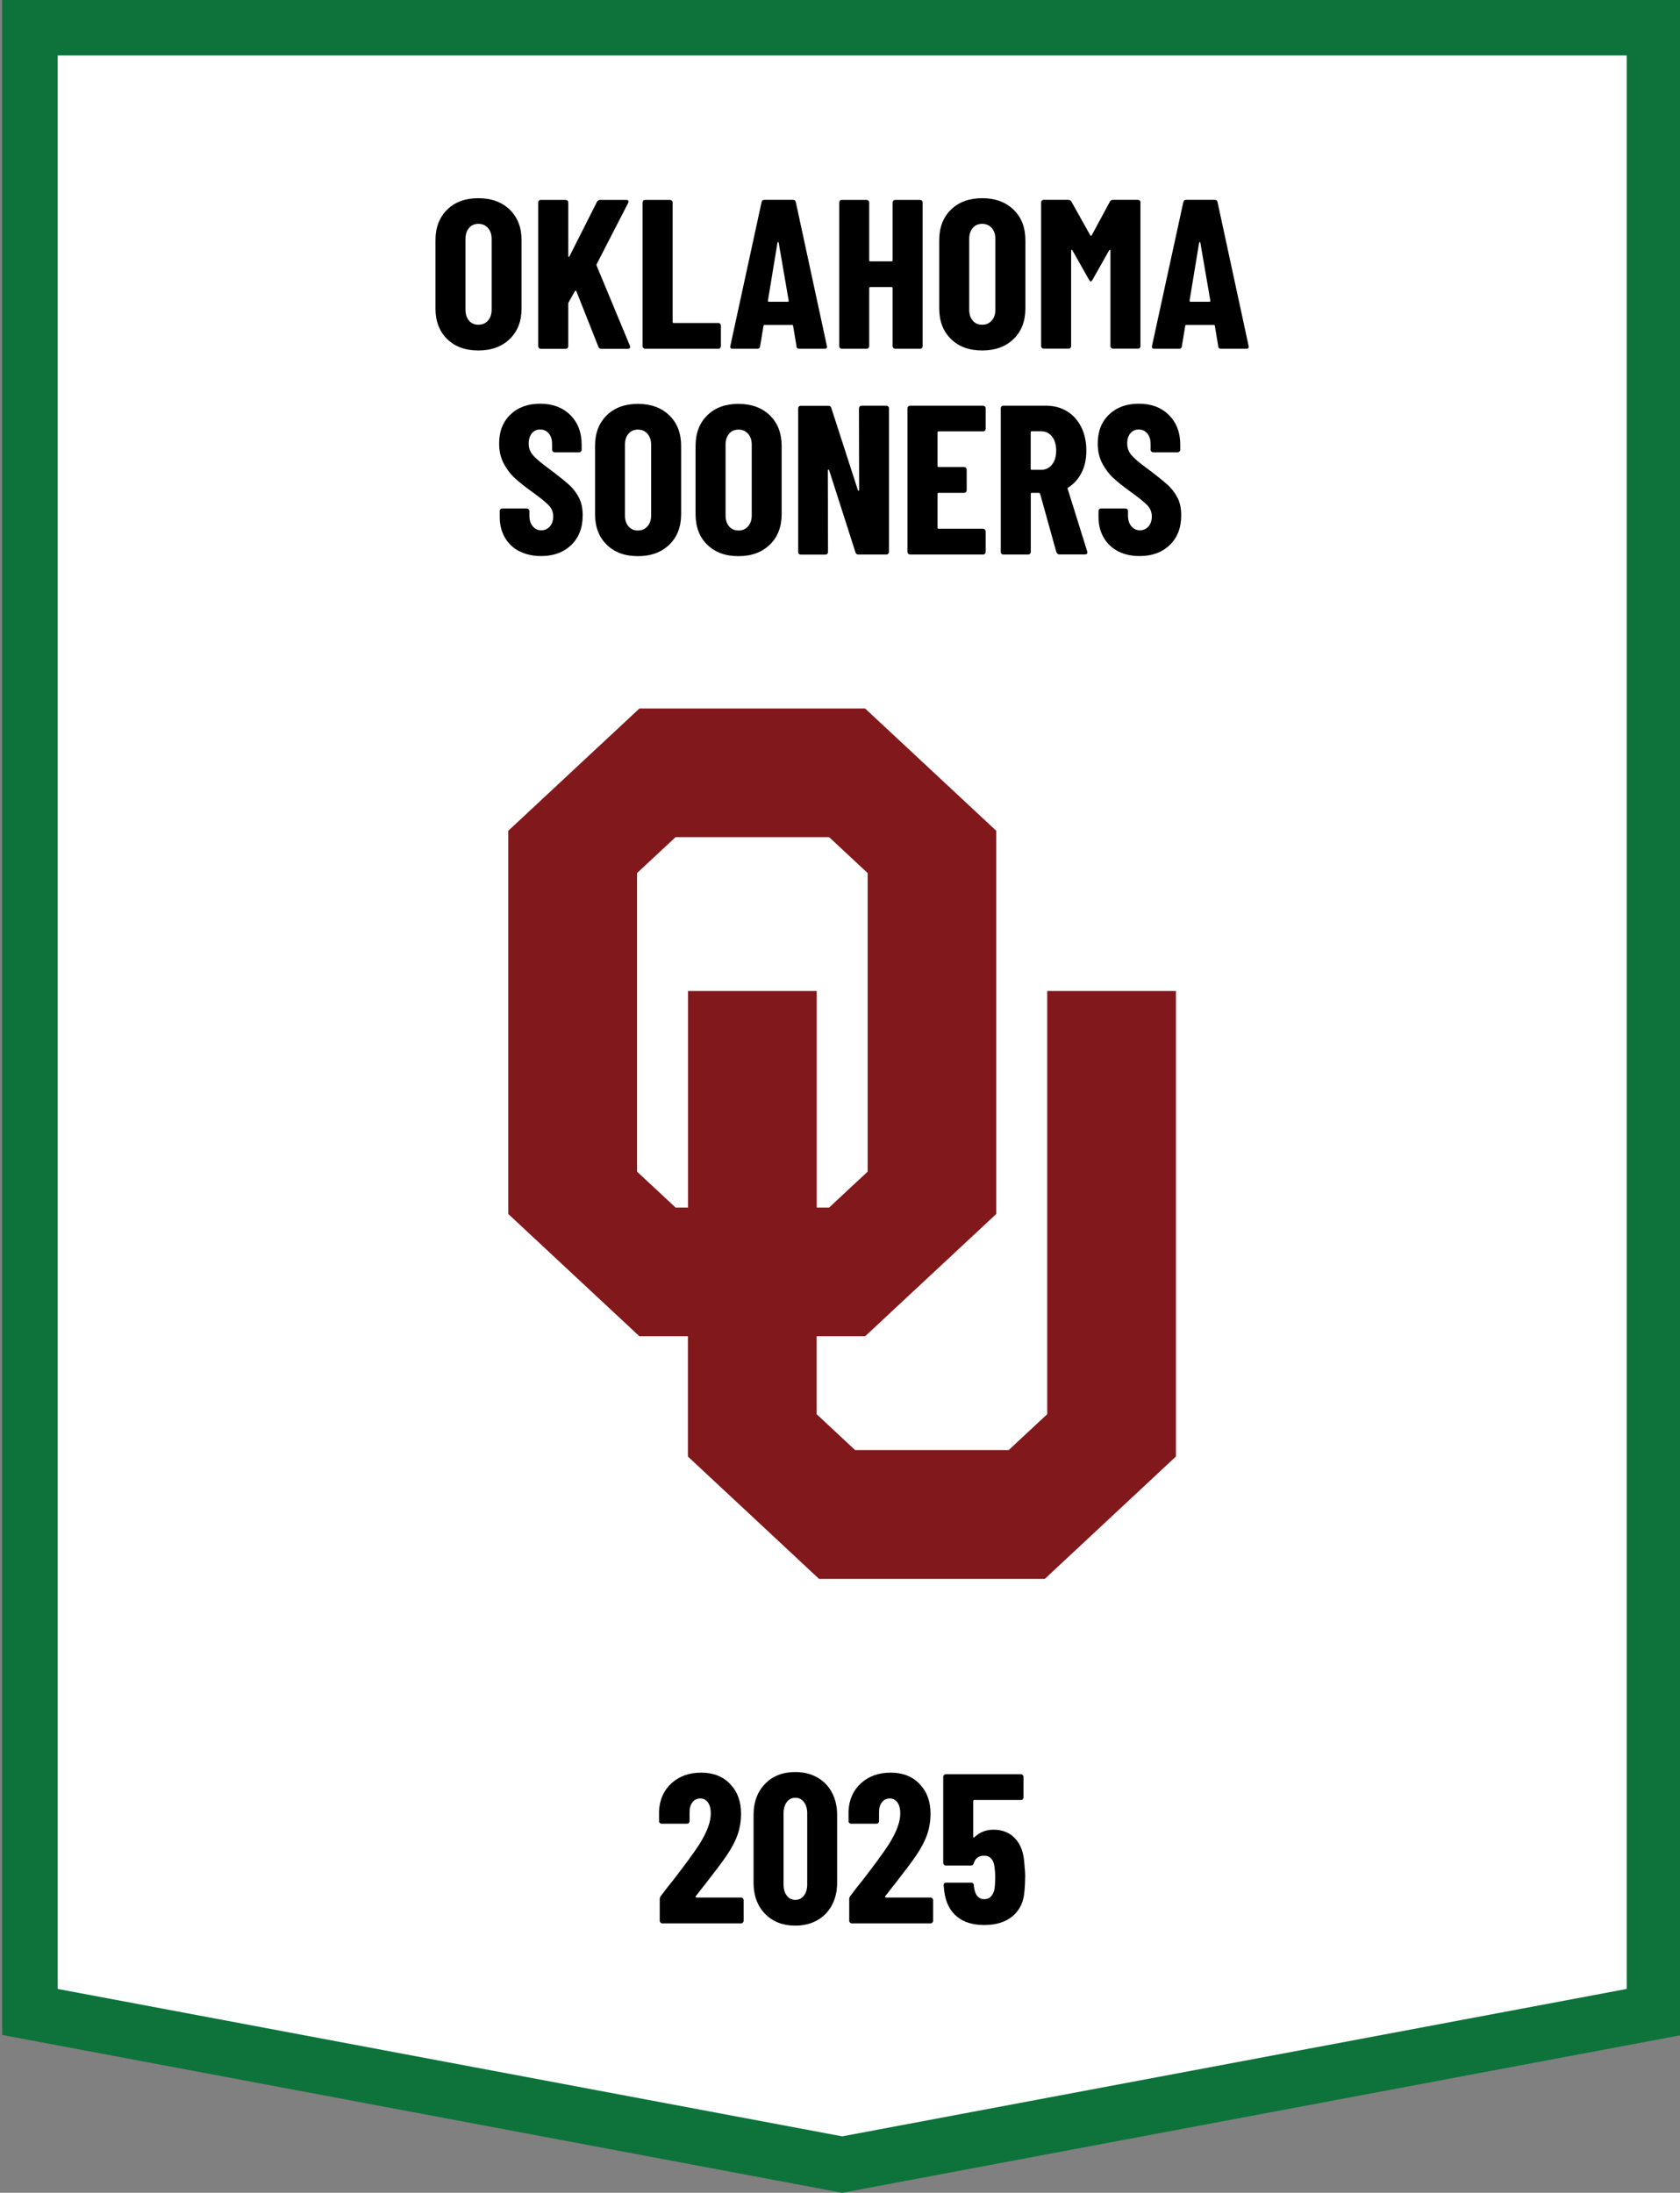
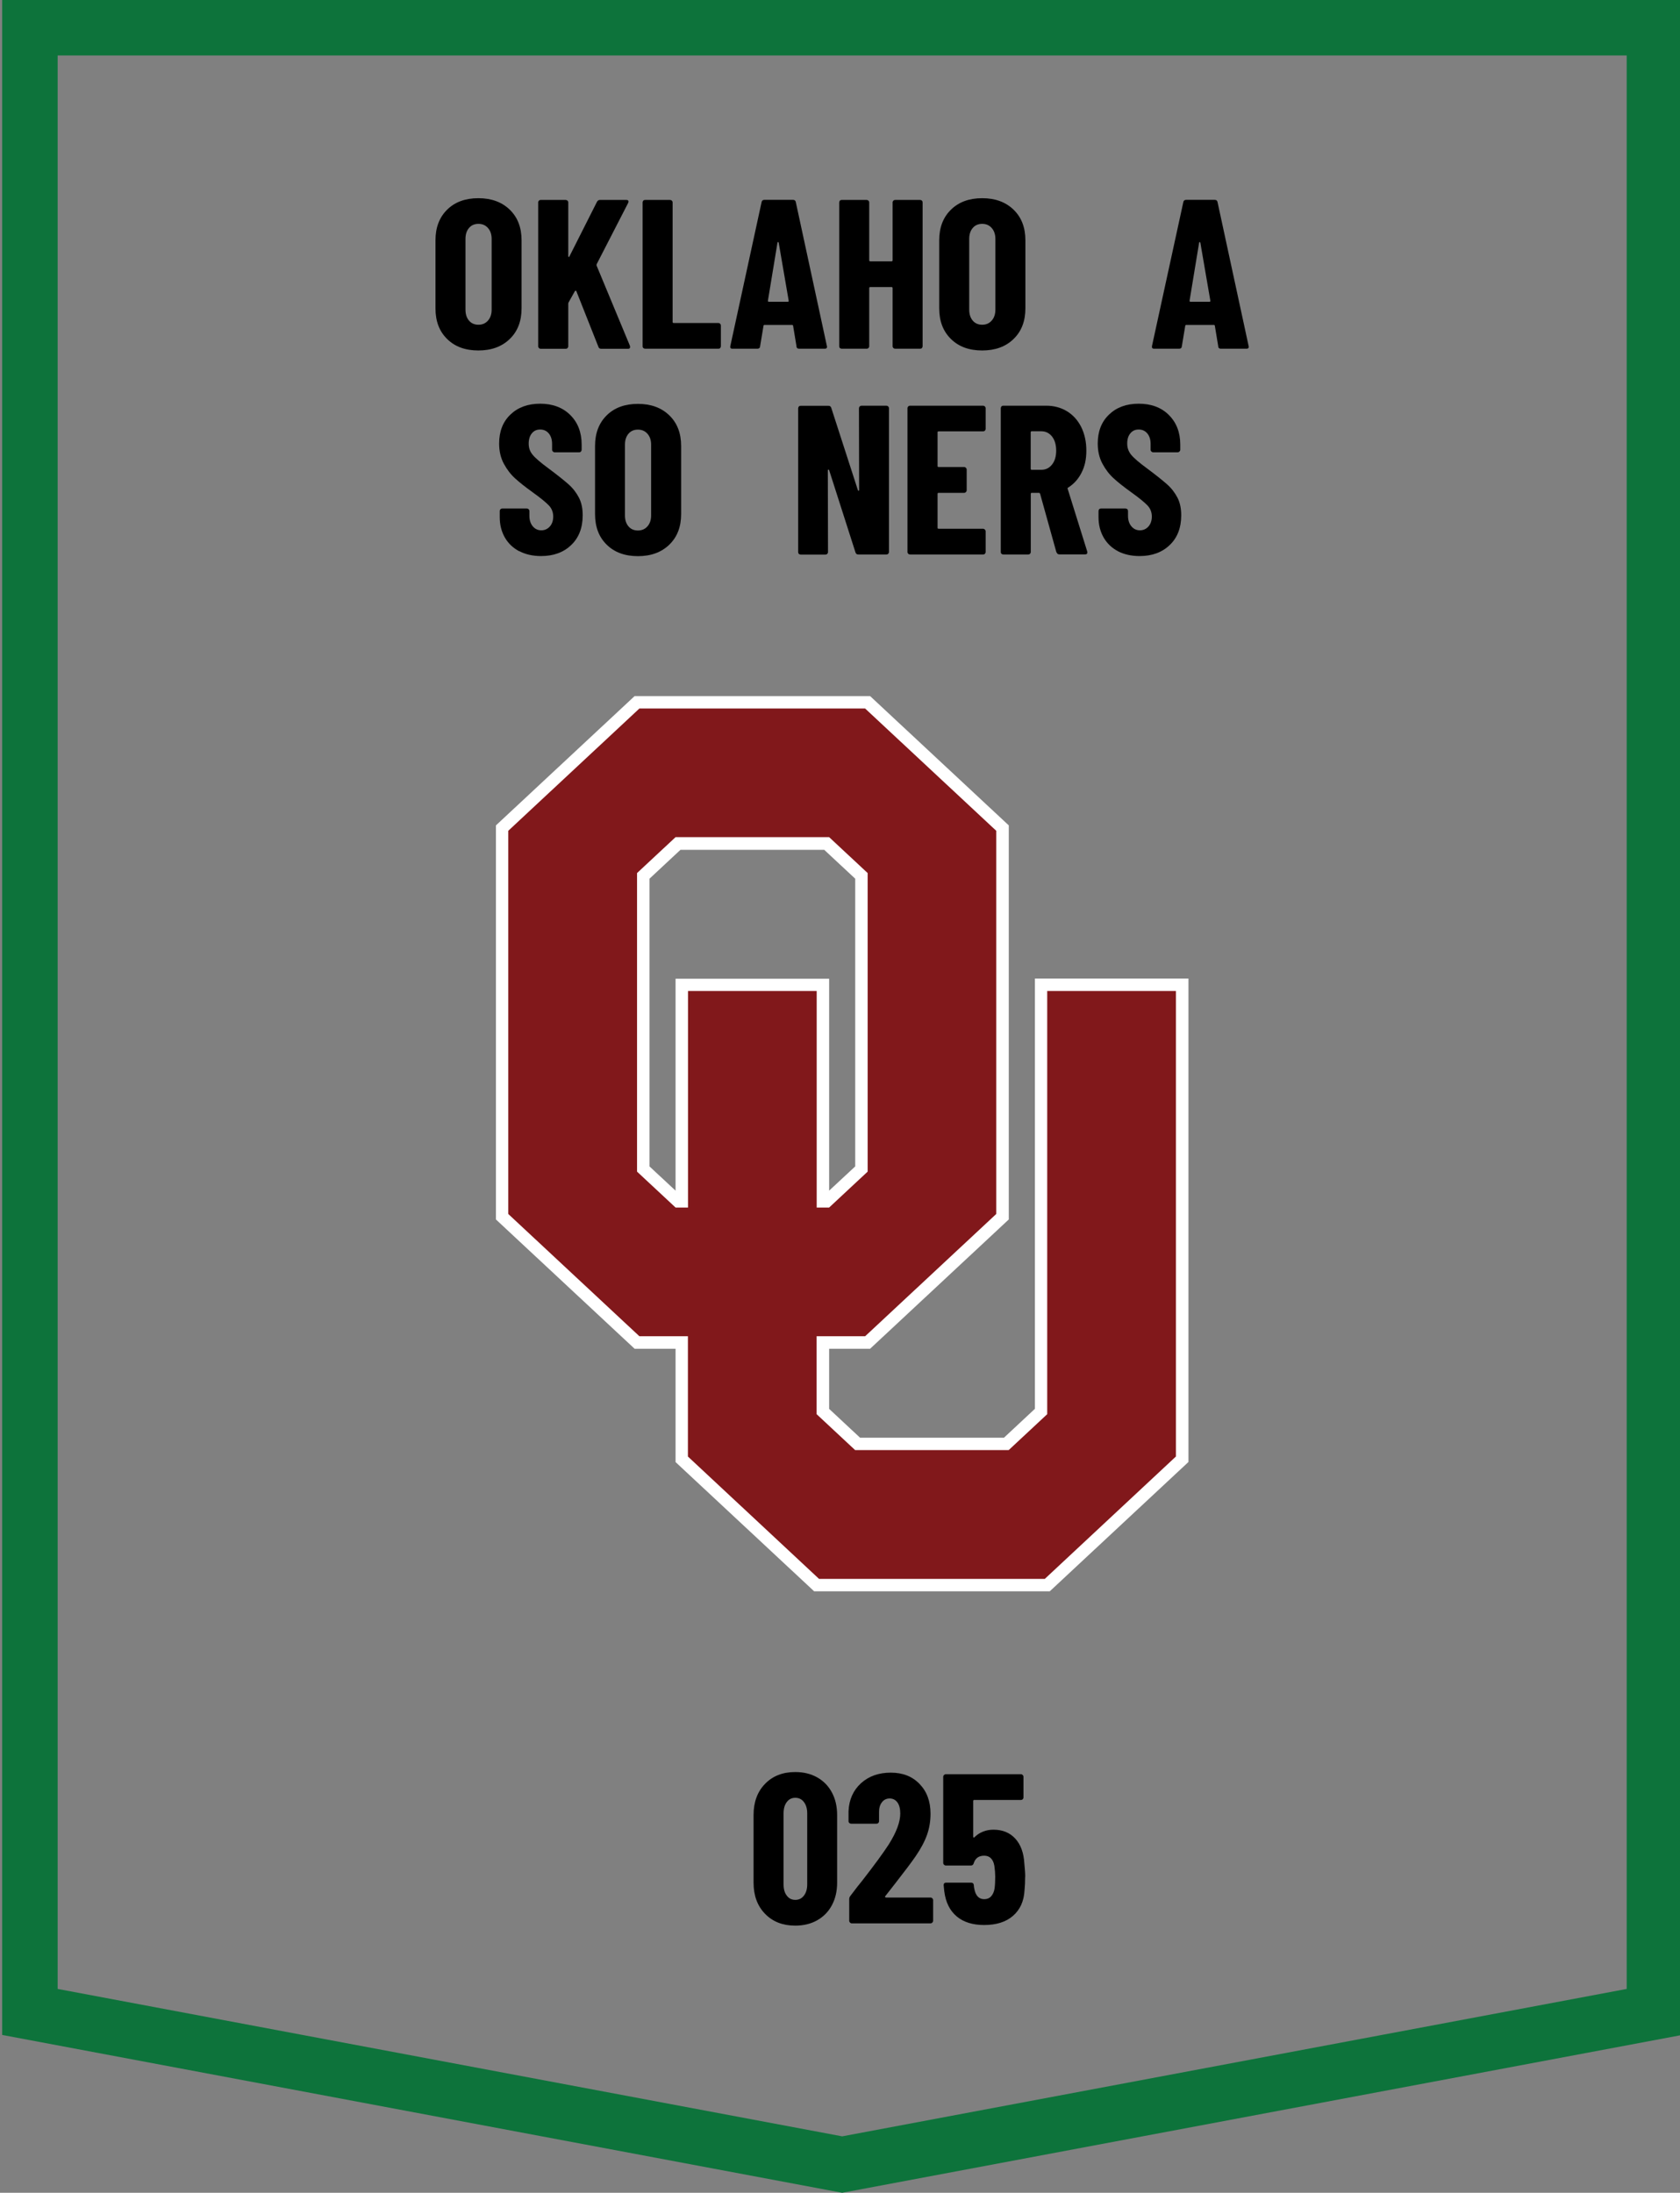
<svg xmlns="http://www.w3.org/2000/svg" id="Layer_1" data-name="Layer 1" viewBox="0 0 193.2 252.14">
  <rect x="0" y="0" width="193.2" height="252.14" fill="#808080" stroke="none" />
  <defs>
    <style>
      .cls-1 {
        fill: #fff;
      }

      .cls-2 {
        fill: #0d733b;
      }

      .cls-3 {
        fill: #81181b;
      }
    </style>
  </defs>
  <g>
-     <polygon class="cls-1" points="3.44 231.35 3.44 3.19 190.26 3.19 190.26 231.35 96.85 248.9 3.44 231.35" />
    <path class="cls-2" d="M187.07,6.38v222.32l-90.22,16.95L6.63,228.7V6.38h180.44M193.45,0H.25v233.99l96.6,18.15,96.6-18.15V0h0Z" />
  </g>
  <g>
    <path d="M51.42,38.98c-.9-.88-1.34-2.05-1.34-3.52v-7.83c0-1.47.45-2.64,1.34-3.52s2.09-1.32,3.59-1.32,2.7.44,3.61,1.32,1.36,2.05,1.36,3.52v7.83c0,1.47-.45,2.64-1.36,3.52-.91.88-2.11,1.32-3.61,1.32s-2.7-.44-3.59-1.32ZM56.12,36.86c.28-.32.42-.74.42-1.26v-8.12c0-.52-.14-.94-.42-1.26s-.64-.48-1.1-.48-.82.16-1.09.48c-.27.32-.4.74-.4,1.26v8.12c0,.52.13.94.4,1.26.27.32.63.48,1.09.48s.82-.16,1.1-.48Z" />
    <path d="M61.98,40.02c-.06-.06-.09-.13-.09-.21v-16.53c0-.08.03-.15.09-.21s.13-.08.21-.08h2.86c.08,0,.15.03.21.08s.09.13.09.21v6.16c0,.07.02.1.06.11.04,0,.07-.02.08-.08l3.16-6.26c.08-.15.2-.22.34-.22h3.03c.11,0,.19.03.23.08.04.06.04.14-.01.26l-3.62,7.04c-.02.06-.02.11-.02.15l3.84,9.24s.02.08.02.15c0,.13-.08.2-.24.2h-3.06c-.18,0-.29-.07-.34-.22l-2.54-6.41s-.04-.07-.07-.06c-.03,0-.07.03-.1.06l-.71,1.27c-.03.07-.05.11-.05.15v4.92c0,.08-.03.15-.09.21-.06.06-.13.08-.21.08h-2.86c-.08,0-.15-.03-.21-.08Z" />
    <path d="M73.98,40.02c-.06-.06-.08-.13-.08-.21v-16.53c0-.08.03-.15.08-.21.06-.06.13-.08.21-.08h2.86c.08,0,.15.03.21.08.06.06.09.13.09.21v13.74c0,.08.04.12.12.12h5.14c.08,0,.15.03.21.09.06.06.08.13.08.21v2.37c0,.08-.03.15-.08.21-.06.06-.13.08-.21.08h-8.41c-.08,0-.15-.03-.21-.08Z" />
    <path d="M91.6,39.83l-.39-2.35c0-.08-.05-.12-.15-.12h-3.11c-.1,0-.15.04-.15.12l-.39,2.35c-.02.18-.12.27-.32.27h-2.86c-.21,0-.29-.11-.24-.32l3.59-16.53c.03-.18.14-.27.32-.27h3.3c.18,0,.29.09.32.27l3.57,16.53.02.1c0,.15-.09.22-.27.22h-2.93c-.2,0-.3-.09-.32-.27ZM88.4,34.7h2.2c.08,0,.11-.04.1-.12l-1.15-6.68s-.04-.07-.07-.07-.06.02-.07.07l-1.1,6.68c0,.08.03.12.1.12Z" />
    <path d="M102.74,23.07c.06-.06.13-.08.21-.08h2.86c.08,0,.15.03.21.08.06.06.08.13.08.21v16.53c0,.08-.03.15-.08.21-.06.06-.13.08-.21.08h-2.86c-.08,0-.15-.03-.21-.08-.06-.06-.09-.13-.09-.21v-6.68c0-.08-.04-.12-.12-.12h-2.45c-.08,0-.12.04-.12.12v6.68c0,.08-.03.15-.09.21-.06.06-.13.08-.21.08h-2.86c-.08,0-.15-.03-.21-.08-.06-.06-.08-.13-.08-.21v-16.53c0-.08.03-.15.08-.21.06-.06.13-.08.21-.08h2.86c.08,0,.15.03.21.08.06.06.09.13.09.21v6.65c0,.08.04.12.12.12h2.45c.08,0,.12-.04.12-.12v-6.65c0-.08.03-.15.09-.21Z" />
    <path d="M109.36,38.98c-.9-.88-1.35-2.05-1.35-3.52v-7.83c0-1.47.45-2.64,1.35-3.52.9-.88,2.09-1.32,3.59-1.32s2.7.44,3.61,1.32c.91.88,1.36,2.05,1.36,3.52v7.83c0,1.47-.45,2.64-1.36,3.52-.9.88-2.11,1.32-3.61,1.32s-2.7-.44-3.59-1.32ZM114.05,36.86c.28-.32.42-.74.42-1.26v-8.12c0-.52-.14-.94-.42-1.26-.28-.32-.64-.48-1.1-.48s-.82.16-1.09.48c-.27.32-.4.74-.4,1.26v8.12c0,.52.13.94.4,1.26.27.32.63.48,1.09.48s.82-.16,1.1-.48Z" />
-     <path d="M128.02,22.98h2.84c.08,0,.15.03.21.08.06.06.08.13.08.21v16.53c0,.08-.03.15-.08.21-.06.06-.13.08-.21.08h-2.86c-.08,0-.15-.03-.21-.08-.06-.06-.09-.13-.09-.21v-10.98c0-.06-.02-.1-.05-.1s-.07.02-.1.07l-1.91,3.38c-.08.13-.15.2-.2.2s-.11-.07-.2-.2l-1.91-3.38s-.07-.07-.1-.07-.05.03-.05.1v10.98c0,.08-.03.15-.08.21-.06.06-.13.08-.21.08h-2.86c-.08,0-.15-.03-.21-.08-.06-.06-.09-.13-.09-.21v-16.53c0-.08.03-.15.09-.21s.13-.08.21-.08h2.81c.16,0,.29.07.37.2l2.18,3.89c.05.07.1.07.15,0l2.1-3.89c.07-.13.19-.2.37-.2Z" />
    <path d="M140.1,39.83l-.39-2.35c0-.08-.05-.12-.15-.12h-3.11c-.1,0-.15.04-.15.12l-.39,2.35c-.02.18-.12.27-.32.27h-2.86c-.21,0-.29-.11-.25-.32l3.6-16.53c.03-.18.14-.27.32-.27h3.3c.18,0,.29.09.32.27l3.57,16.53.02.1c0,.15-.09.22-.27.22h-2.93c-.2,0-.3-.09-.32-.27ZM136.89,34.7h2.2c.08,0,.11-.04.1-.12l-1.15-6.68s-.04-.07-.07-.07-.06.02-.07.07l-1.1,6.68c0,.08.03.12.1.12Z" />
    <path d="M59.72,63.39c-.72-.38-1.27-.9-1.66-1.58-.39-.68-.59-1.46-.59-2.34v-.71c0-.08.03-.15.09-.21.06-.06.13-.08.21-.08h2.81c.08,0,.15.03.21.08.06.06.09.13.09.21v.54c0,.5.13.91.39,1.22.26.31.59.46.98.46s.72-.15.98-.44.39-.68.39-1.15-.16-.91-.49-1.26c-.33-.35-.96-.87-1.91-1.55-.82-.59-1.48-1.11-1.98-1.57-.51-.46-.94-1.02-1.3-1.69-.36-.67-.54-1.44-.54-2.32,0-1.39.43-2.5,1.3-3.33.86-.83,2.01-1.25,3.42-1.25s2.59.43,3.46,1.3c.87.86,1.31,2,1.31,3.4v.59c0,.08-.03.15-.08.21s-.13.09-.21.09h-2.81c-.08,0-.15-.03-.21-.09-.06-.06-.09-.12-.09-.21v-.66c0-.51-.13-.91-.38-1.21s-.58-.45-.99-.45-.71.14-.95.43c-.24.29-.37.68-.37,1.19s.15.92.46,1.29c.31.38.92.9,1.83,1.57,1.01.75,1.77,1.36,2.29,1.82s.91.98,1.2,1.54.43,1.24.43,2.02c0,1.44-.44,2.58-1.32,3.42-.88.85-2.04,1.27-3.47,1.27-.95,0-1.78-.19-2.49-.56Z" />
    <path d="M69.77,62.63c-.9-.88-1.34-2.05-1.34-3.52v-7.83c0-1.47.45-2.64,1.34-3.52s2.09-1.32,3.59-1.32,2.7.44,3.61,1.32,1.36,2.05,1.36,3.52v7.83c0,1.47-.45,2.64-1.36,3.52-.91.88-2.11,1.32-3.61,1.32s-2.7-.44-3.59-1.32ZM74.46,60.52c.28-.32.42-.74.42-1.26v-8.12c0-.52-.14-.94-.42-1.26s-.64-.48-1.1-.48-.82.16-1.09.48c-.27.32-.4.74-.4,1.26v8.12c0,.52.13.94.4,1.26.27.32.63.48,1.09.48s.82-.16,1.1-.48Z" />
-     <path d="M81.33,62.63c-.9-.88-1.34-2.05-1.34-3.52v-7.83c0-1.47.45-2.64,1.34-3.52s2.09-1.32,3.59-1.32,2.7.44,3.61,1.32,1.36,2.05,1.36,3.52v7.83c0,1.47-.45,2.64-1.36,3.52-.91.88-2.11,1.32-3.61,1.32s-2.7-.44-3.59-1.32ZM86.03,60.52c.28-.32.42-.74.42-1.26v-8.12c0-.52-.14-.94-.42-1.26s-.64-.48-1.1-.48-.82.16-1.09.48c-.27.32-.4.74-.4,1.26v8.12c0,.52.13.94.4,1.26.27.32.63.48,1.09.48s.82-.16,1.1-.48Z" />
    <path d="M98.88,46.73c.06-.06.13-.08.21-.08h2.84c.08,0,.15.03.21.08.06.06.09.13.09.21v16.53c0,.08-.03.15-.09.21-.06.06-.13.08-.21.08h-3.23c-.16,0-.27-.08-.32-.24l-3.03-9.46s-.04-.07-.09-.06-.06.04-.06.09l.02,9.39c0,.08-.03.15-.09.21-.06.06-.13.08-.21.08h-2.84c-.08,0-.15-.03-.21-.08-.06-.06-.08-.13-.08-.21v-16.53c0-.08.03-.15.08-.21.06-.06.13-.08.21-.08h3.2c.16,0,.27.08.32.25l3.06,9.46s.04.07.08.06c.04,0,.06-.04.06-.09l-.02-9.39c0-.08.03-.15.08-.21Z" />
    <path d="M113.26,49.52c-.06.06-.13.08-.21.08h-5.11c-.08,0-.12.04-.12.12v3.86c0,.08.04.12.12.12h2.93c.08,0,.15.03.21.09.06.06.09.13.09.21v2.37c0,.08-.03.15-.09.21-.06.06-.13.09-.21.09h-2.93c-.08,0-.12.04-.12.12v3.89c0,.08.04.12.12.12h5.11c.08,0,.15.03.21.09.06.06.09.13.09.21v2.37c0,.08-.03.15-.09.21-.06.06-.13.08-.21.08h-8.39c-.08,0-.15-.03-.21-.08-.06-.06-.09-.13-.09-.21v-16.53c0-.08.03-.15.09-.21s.13-.08.21-.08h8.39c.08,0,.15.03.21.08.06.06.09.13.09.21v2.37c0,.08-.03.15-.09.21Z" />
    <path d="M121.49,63.52l-1.88-6.75c-.03-.06-.07-.1-.12-.1h-.83c-.08,0-.12.04-.12.12v6.68c0,.08-.03.15-.09.21-.06.06-.13.08-.21.08h-2.86c-.08,0-.15-.03-.21-.08-.06-.06-.08-.13-.08-.21v-16.53c0-.08.03-.15.08-.21.06-.06.13-.08.21-.08h4.94c.9,0,1.7.22,2.4.65.7.43,1.24,1.04,1.63,1.82.38.78.58,1.68.58,2.69s-.18,1.81-.55,2.54c-.37.73-.88,1.3-1.53,1.71-.03.02-.06.04-.07.06-.02.02-.02.05,0,.08l2.25,7.21.02.1c0,.16-.09.24-.27.24h-2.93c-.18,0-.29-.08-.34-.24ZM118.53,49.72v4.18c0,.08.04.12.12.12h1.1c.5,0,.92-.2,1.23-.6.32-.4.48-.93.48-1.6s-.16-1.23-.48-1.63c-.32-.4-.73-.6-1.23-.6h-1.1c-.08,0-.12.04-.12.12Z" />
    <path d="M128.58,63.39c-.72-.38-1.27-.9-1.66-1.58-.39-.68-.59-1.46-.59-2.34v-.71c0-.08.03-.15.08-.21.06-.06.13-.08.21-.08h2.81c.08,0,.15.03.21.08.06.06.08.13.08.21v.54c0,.5.13.91.39,1.22s.59.46.98.46.72-.15.98-.44.39-.68.39-1.15-.16-.91-.49-1.26c-.33-.35-.96-.87-1.91-1.55-.82-.59-1.48-1.11-1.98-1.57-.51-.46-.94-1.02-1.3-1.69-.36-.67-.54-1.44-.54-2.32,0-1.39.43-2.5,1.3-3.33.86-.83,2-1.25,3.42-1.25s2.59.43,3.46,1.3,1.31,2,1.31,3.4v.59c0,.08-.03.15-.09.21s-.13.09-.21.09h-2.81c-.08,0-.15-.03-.21-.09-.06-.06-.09-.12-.09-.21v-.66c0-.51-.13-.91-.38-1.21-.25-.3-.58-.45-.99-.45s-.71.14-.95.43c-.25.29-.37.68-.37,1.19s.16.92.46,1.29c.31.38.92.9,1.83,1.57,1.01.75,1.77,1.36,2.29,1.82s.91.98,1.2,1.54.43,1.24.43,2.02c0,1.44-.44,2.58-1.32,3.42-.88.85-2.04,1.27-3.47,1.27-.95,0-1.78-.19-2.5-.56Z" />
  </g>
  <g>
-     <path d="M80.01,218.14s.05.05.1.05h5.11c.08,0,.15.03.21.09s.09.13.09.21v2.37c0,.08-.03.15-.09.21-.06.06-.13.09-.21.09h-9.05c-.08,0-.15-.03-.21-.09-.06-.06-.09-.12-.09-.21v-2.47c0-.15.04-.27.12-.37.65-.87,1.11-1.45,1.37-1.76,1.43-1.84,2.45-3.24,3.06-4.18.88-1.4,1.32-2.58,1.32-3.55,0-.55-.11-.98-.33-1.28-.22-.3-.52-.45-.89-.45s-.68.15-.9.45c-.23.3-.33.69-.32,1.16v1c0,.08-.03.15-.09.21-.06.06-.13.08-.21.08h-2.91c-.08,0-.15-.03-.21-.08-.06-.06-.09-.13-.09-.21v-1.15c.06-1.34.55-2.41,1.44-3.22.9-.81,2.04-1.21,3.42-1.21s2.47.43,3.31,1.3,1.26,2.01,1.26,3.42c0,.85-.13,1.65-.4,2.42-.27.77-.71,1.59-1.31,2.47-.46.67-1.24,1.71-2.35,3.13l-1.15,1.47s-.04.07-.02.1Z" />
    <path d="M87.98,220.06c-.88-.9-1.32-2.1-1.32-3.58v-7.78c0-1.48.44-2.68,1.32-3.58.88-.91,2.04-1.36,3.47-1.36.95,0,1.79.2,2.52.61.73.41,1.3.99,1.7,1.74.4.75.6,1.61.6,2.59v7.78c0,.98-.2,1.84-.6,2.59-.4.75-.97,1.33-1.7,1.74-.73.41-1.57.61-2.52.61-1.43,0-2.59-.45-3.47-1.36ZM92.45,217.97c.25-.32.38-.76.38-1.29v-8.17c0-.54-.13-.97-.38-1.3-.25-.33-.58-.49-.99-.49s-.73.16-.98.49-.37.76-.37,1.3v8.17c0,.54.12.97.37,1.29.24.33.57.49.98.49s.74-.16.99-.49Z" />
    <path d="M101.8,218.14s.05.05.1.05h5.11c.08,0,.15.03.21.09s.09.13.09.21v2.37c0,.08-.03.15-.09.21-.06.06-.13.09-.21.09h-9.05c-.08,0-.15-.03-.21-.09-.06-.06-.09-.12-.09-.21v-2.47c0-.15.04-.27.12-.37.65-.87,1.11-1.45,1.37-1.76,1.43-1.84,2.45-3.24,3.06-4.18.88-1.4,1.32-2.58,1.32-3.55,0-.55-.11-.98-.33-1.28-.22-.3-.52-.45-.89-.45s-.68.15-.9.45c-.23.3-.33.69-.32,1.16v1c0,.08-.03.15-.09.21-.06.06-.13.08-.21.08h-2.91c-.08,0-.15-.03-.21-.08-.06-.06-.09-.13-.09-.21v-1.15c.06-1.34.55-2.41,1.44-3.22.9-.81,2.04-1.21,3.42-1.21s2.47.43,3.31,1.3,1.26,2.01,1.26,3.42c0,.85-.13,1.65-.4,2.42-.27.77-.71,1.59-1.31,2.47-.46.67-1.24,1.71-2.35,3.13l-1.15,1.47s-.04.07-.02.1Z" />
    <path d="M117.89,215.82c0,.54-.02,1.05-.07,1.54-.07,1.26-.51,2.23-1.33,2.94s-1.93,1.05-3.31,1.05c-1.3,0-2.36-.32-3.15-.98s-1.28-1.62-1.44-2.91l-.07-.69c0-.2.1-.29.29-.29h2.86c.2,0,.3.1.32.29,0,.1.02.23.05.39.15.82.53,1.22,1.15,1.22.33,0,.59-.11.79-.33.2-.22.34-.53.4-.92.05-.42.07-.87.07-1.35,0-.34-.03-.76-.1-1.25-.07-.38-.2-.66-.4-.86-.2-.2-.46-.29-.77-.29-.62,0-1.02.29-1.2.86-.05.18-.16.27-.32.27h-2.89c-.08,0-.15-.03-.21-.09-.06-.06-.09-.12-.09-.21v-9.9c0-.08.03-.15.09-.21.06-.06.13-.09.21-.09h8.63c.08,0,.15.03.21.09.06.06.09.13.09.21v2.37c0,.08-.03.15-.09.21s-.13.08-.21.08h-5.36c-.08,0-.12.04-.12.12v4.11s.02.08.05.1c.03.02.06,0,.1-.05.28-.28.6-.49.98-.64s.77-.22,1.2-.22c1.04,0,1.88.34,2.51,1.03.63.69.97,1.64,1.04,2.86.06.62.1,1.12.1,1.52Z" />
  </g>
  <g>
    <path class="cls-1" d="M77.69,136.91v-24.37h17.66v24.37l3-2.79v-33.08l-3.56-3.32h-16.54l-3.56,3.32v33.08l3,2.79h0ZM93.64,182.99l-15.95-14.87v-13.03h-4.71l-15.95-14.87v-45.31l15.95-14.87h27.08l15.95,14.87v45.31l-15.95,14.87h-4.71v6.91l3.56,3.32h16.54l3.56-3.32v-49.48h17.66v55.59l-15.95,14.87h-27.08Z" />
    <path class="cls-3" d="M95.35,96.26l4.43,4.13v34.33l-4.43,4.13h-1.43v-24.9h-14.8v24.9h-1.43l-4.43-4.13v-34.33l4.43-4.13h17.66,0ZM120.43,113.94v48.67l-4.43,4.13h-17.66l-4.43-4.13v-8.96h5.58l15.08-14.06v-44.06l-15.08-14.06h-25.96l-15.08,14.06v44.06l15.08,14.06h5.58v13.83l15.08,14.07h25.96l15.08-14.07v-53.53h-14.81Z" />
  </g>
</svg>